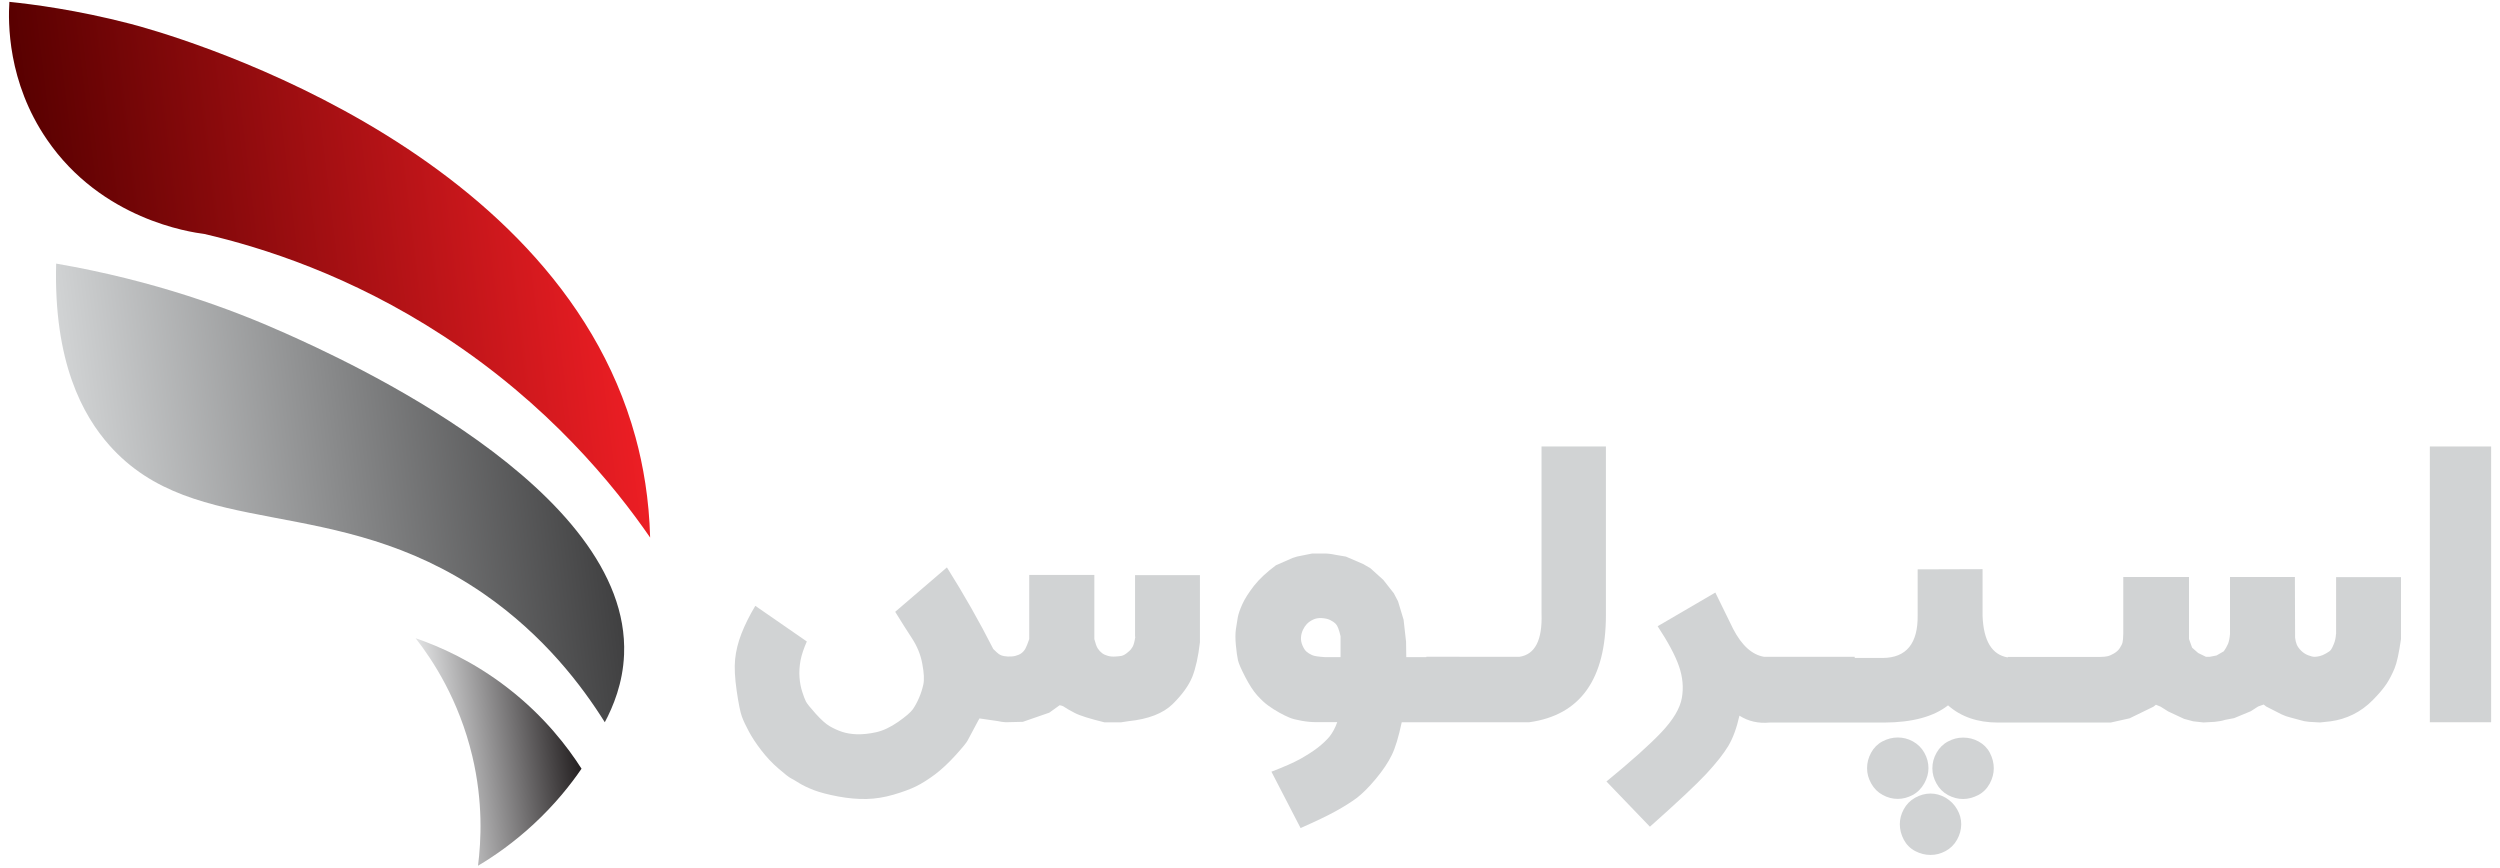
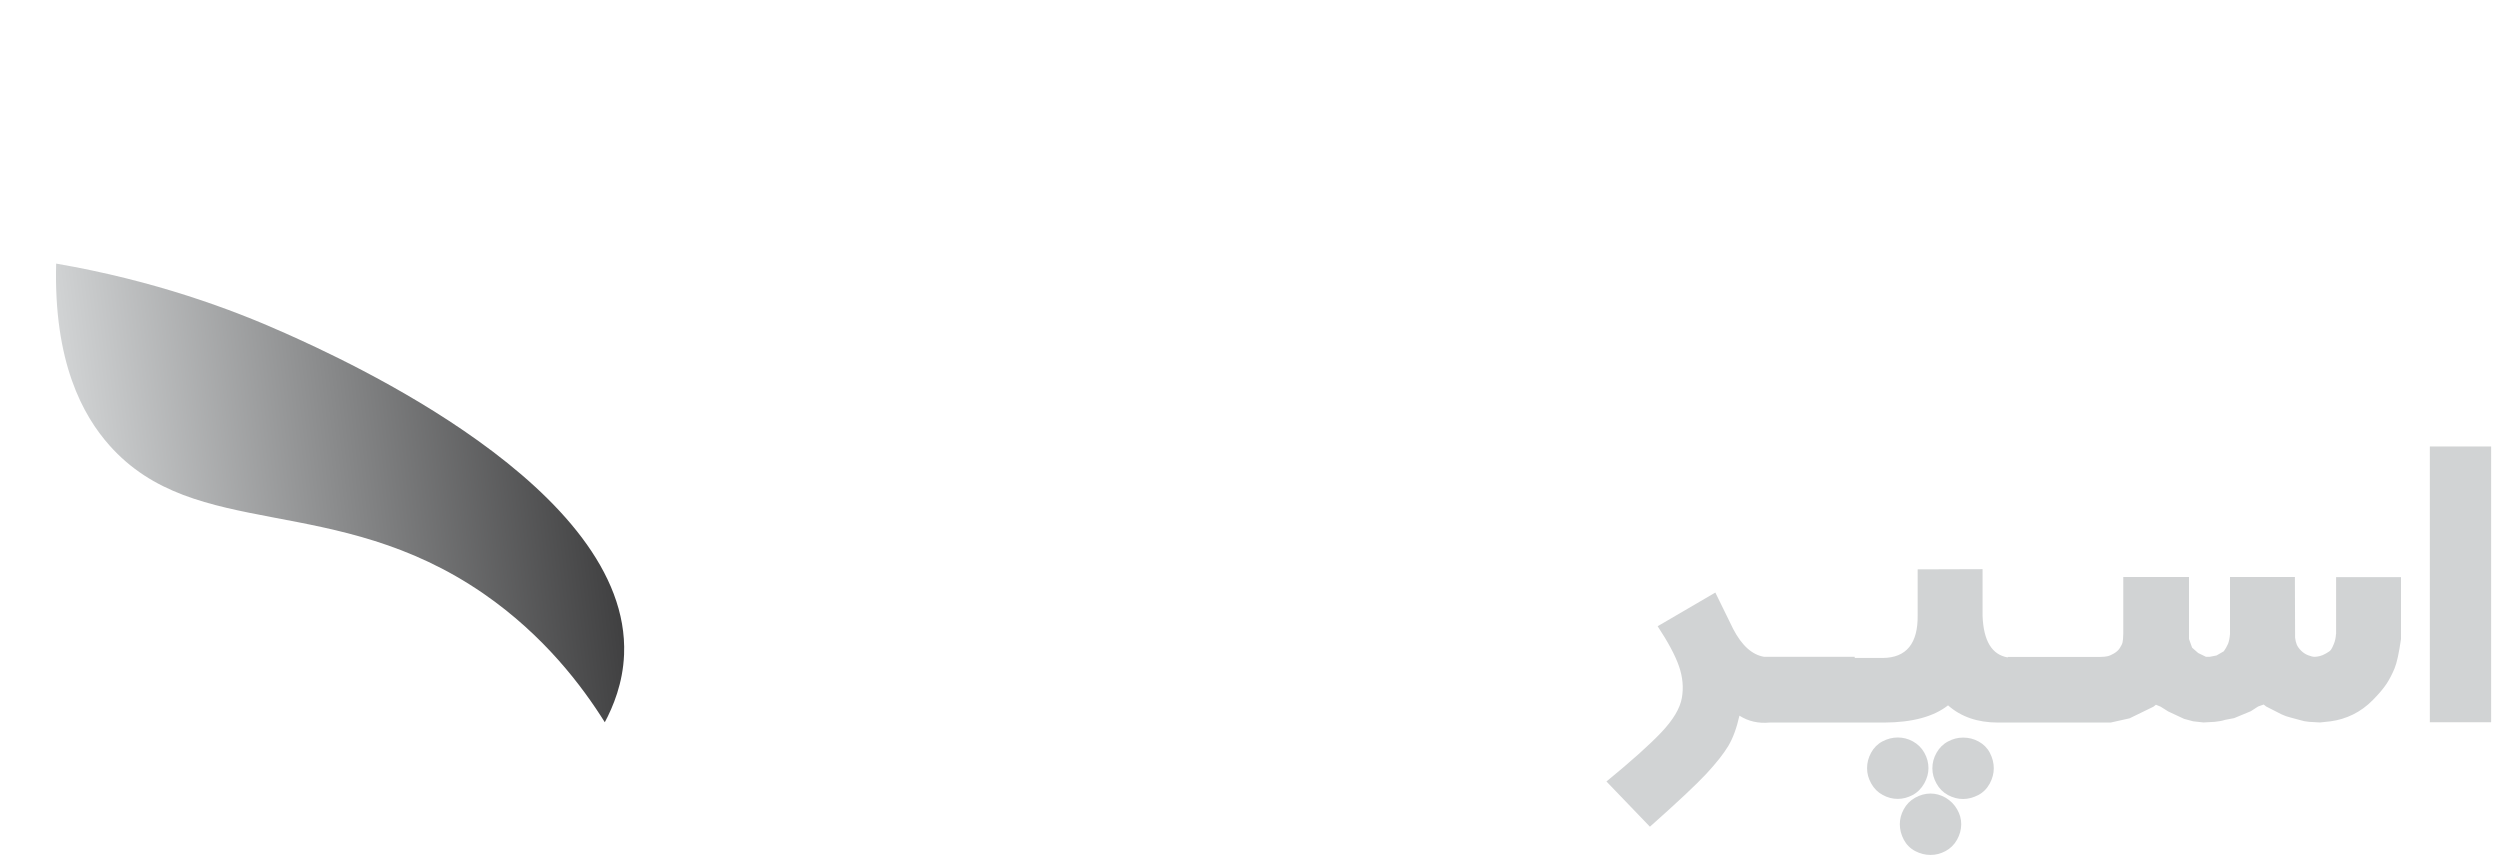
<svg xmlns="http://www.w3.org/2000/svg" id="Sperlus_Logo_SVG" data-name="Sperlus Logo SVG" viewBox="0 0 242.68 84.22">
  <defs>
    <style>      .cls-1 {        fill: url(#linear-gradient);      }      .cls-1, .cls-2, .cls-3, .cls-4 {        stroke-width: 0px;      }      .cls-2 {        fill: #d1d3d4;      }      .cls-3 {        fill: url(#linear-gradient-2);      }      .cls-4 {        fill: url(#linear-gradient-3);      }    </style>
    <linearGradient id="linear-gradient" x1="-508.55" y1="61.44" x2="-452.58" y2="61.44" gradientTransform="translate(-452.54 23.58) rotate(173.02) scale(1 -1)" gradientUnits="userSpaceOnUse">
      <stop offset="0" stop-color="#ec1e24" />
      <stop offset="1" stop-color="#580000" />
    </linearGradient>
    <linearGradient id="linear-gradient-2" x1="-504.66" y1="82.96" x2="-453.92" y2="82.96" gradientTransform="translate(-452.54 23.58) rotate(173.02) scale(1 -1)" gradientUnits="userSpaceOnUse">
      <stop offset="0" stop-color="#404041" />
      <stop offset="1" stop-color="#d1d3d4" />
    </linearGradient>
    <linearGradient id="linear-gradient-3" x1="-499.03" y1="109.29" x2="-484.6" y2="109.29" gradientTransform="translate(-452.54 23.58) rotate(173.02) scale(1 -1)" gradientUnits="userSpaceOnUse">
      <stop offset="0" stop-color="#231f20" />
      <stop offset="1" stop-color="#e2e3e4" />
    </linearGradient>
  </defs>
  <g>
-     <path class="cls-2" d="M110.21,61.8c-.07.47-.16.8-.26.98-.1.18-.23.34-.39.47-.16.14-.29.24-.4.3-.11.06-.2.1-.3.12-.09.02-.28.04-.56.06-.28.02-.53,0-.74-.06-.22-.06-.41-.14-.57-.26-.16-.12-.3-.27-.42-.45-.12-.18-.23-.49-.34-.92v-6.23h-6.32v6.23c-.15.43-.27.74-.37.92s-.23.33-.39.45-.36.2-.59.26c-.24.06-.48.07-.74.06-.26-.02-.45-.05-.56-.09-.11-.04-.21-.09-.3-.15-.09-.06-.27-.22-.54-.49-1.35-2.66-2.85-5.3-4.5-7.92l-5.02,4.31c.57.93,1.11,1.78,1.62,2.56.51.78.85,1.6,1.01,2.49.17.89.2,1.56.1,2.01-.1.45-.24.89-.42,1.3-.18.42-.38.78-.59,1.09-.22.31-.7.72-1.44,1.24-.74.51-1.45.85-2.13,1-.68.15-1.29.21-1.85.2-.56-.02-1.04-.1-1.46-.24-.42-.14-.81-.32-1.19-.54s-.83-.62-1.37-1.22c-.53-.59-.85-.99-.95-1.19s-.22-.51-.35-.92c-.14-.42-.23-.89-.27-1.42-.04-.53,0-1.08.1-1.65.11-.56.32-1.17.61-1.83l-5-3.46c-.57.95-1.02,1.86-1.35,2.71s-.53,1.68-.61,2.47c-.08.79-.03,1.81.15,3.06.18,1.24.35,2.08.5,2.49.15.42.38.9.68,1.46.3.56.69,1.16,1.19,1.81s1.05,1.25,1.67,1.78c.62.54,1.03.86,1.23.96s.46.26.8.47.81.44,1.42.68c.61.23,1.41.44,2.38.62.97.18,1.89.26,2.74.24.86-.02,1.73-.16,2.62-.42.89-.26,1.62-.53,2.19-.81.57-.28,1.18-.67,1.84-1.16.66-.5,1.32-1.12,2-1.87.68-.75,1.06-1.22,1.16-1.42.1-.2.45-.85,1.04-1.95l.11-.19,1.78.26c.27.06.53.1.78.11l1.65-.04,2.57-.89,1-.72c.2.03.36.09.49.19.13.1.45.28.96.55.51.27,1.48.57,2.9.92h1.6l.72-.11c1.95-.2,3.38-.76,4.31-1.67.93-.92,1.56-1.8,1.9-2.64.33-.84.58-1.96.74-3.35v-6.52h-6.3v5.99Z" />
-     <path class="cls-2" d="M149.64,59.55c.09,2.59-.63,3.99-2.16,4.21h0s-9.02-.01-9.02-.01v.04h-1.95l-.02-1.49-.24-2.14-.54-1.79-.41-.78-1.02-1.3-1.25-1.13-.71-.41-1.67-.72-1-.17c-.41-.09-.77-.13-1.08-.13h-1.19l-.95.19c-.37.06-.69.14-.95.24l-1.62.71c-.9.67-1.61,1.33-2.13,1.99-.51.66-.89,1.25-1.13,1.78-.24.53-.39.97-.45,1.31s-.11.72-.18,1.13c-.06.42-.06.94,0,1.57.06.63.13,1.11.2,1.43.07.32.31.87.71,1.64.4.77.78,1.36,1.16,1.78s.74.76,1.08,1c.34.25.7.47,1.07.68.37.2.7.37.98.48.28.12.68.22,1.19.31.51.09.97.13,1.37.13h2.08c-.2.56-.45,1.02-.74,1.39-.3.36-.69.73-1.18,1.11-.49.37-1.06.73-1.7,1.09-.64.35-1.57.76-2.77,1.22l2.83,5.47c1.46-.64,2.6-1.19,3.4-1.63s1.48-.87,2.04-1.28c.55-.42,1.17-1.03,1.86-1.86.69-.83,1.2-1.59,1.55-2.31.35-.71.67-1.78.97-3.19h12.38c4.96-.69,7.44-4.17,7.44-10.43v-16.34h-6.25v16.21ZM130.12,63.79h-1.49c-.63-.04-1.06-.1-1.27-.2-.22-.1-.39-.21-.53-.33s-.27-.31-.39-.59c-.12-.27-.17-.54-.15-.81.02-.27.09-.51.19-.72.1-.22.23-.41.38-.57.15-.16.35-.3.6-.42.24-.12.52-.17.85-.15.32.02.59.08.8.18.21.1.4.23.56.39.16.16.32.56.46,1.19v2.03Z" />
    <path class="cls-2" d="M186.79,76.05c.27-.49.41-.98.41-1.48,0-.52-.13-1.02-.4-1.5-.27-.48-.64-.84-1.11-1.1-.47-.26-.96-.38-1.47-.38s-1.02.13-1.49.38c-.47.25-.84.62-1.1,1.1-.26.48-.39.97-.39,1.5s.13.99.4,1.48c.27.49.64.86,1.12,1.12s.96.38,1.46.38.98-.13,1.45-.38.84-.63,1.12-1.12Z" />
    <path class="cls-2" d="M188.87,77.44c-.47-.27-.96-.41-1.47-.41s-1.02.14-1.5.41c-.48.27-.84.64-1.1,1.12s-.38.95-.38,1.45c0,.52.13,1.02.39,1.51.26.48.63.85,1.11,1.1.48.25.97.37,1.48.37s.98-.12,1.45-.37c.47-.25.84-.61,1.12-1.1.27-.48.41-.99.41-1.51s-.13-.98-.4-1.45-.64-.84-1.11-1.12Z" />
    <path class="cls-2" d="M192.07,71.98c-.47-.26-.97-.38-1.51-.38s-1,.13-1.47.38c-.47.25-.84.62-1.11,1.1-.27.48-.4.97-.4,1.5s.13.99.4,1.48c.27.49.64.86,1.12,1.12s.96.38,1.46.38.98-.13,1.47-.38c.48-.25.85-.63,1.12-1.12.26-.49.39-.98.39-1.48,0-.52-.13-1.02-.38-1.5-.25-.48-.62-.84-1.09-1.1Z" />
    <path class="cls-2" d="M226.76,61.54c-.02.36-.09.68-.2.95-.11.27-.2.46-.28.57-.07.11-.23.23-.47.36-.24.14-.45.23-.63.27-.18.04-.35.07-.5.07s-.36-.05-.62-.15c-.26-.1-.49-.25-.69-.45-.2-.2-.34-.4-.42-.59s-.13-.42-.16-.67l-.02-5.89h-6.3v5.54c-.03.37-.09.69-.19.95-.12.27-.26.51-.41.72l-.71.41-.67.13h-.35l-.76-.37-.59-.52-.3-.84v-6.02h-6.38v5.48c-.01.42-.03.71-.07.86-.03.15-.12.33-.26.55-.14.22-.33.39-.57.53-.24.14-.44.23-.62.27-.18.04-.42.07-.73.07h-8.96v.05c-1.54-.26-2.36-1.6-2.45-4.05v-4.52l-6.3.02v4.44c.04,2.75-1.09,4.14-3.38,4.16h-2.73v-.11h-8.79c-1.16-.19-2.17-1.09-3.01-2.71l-1.73-3.53-5.6,3.27c1.02,1.55,1.71,2.84,2.07,3.88s.46,2.06.28,3.08c-.18,1.02-.85,2.14-2.01,3.36s-2.93,2.8-5.31,4.75l4.22,4.39c2.68-2.38,4.5-4.09,5.48-5.14.97-1.05,1.68-1.95,2.13-2.7.45-.76.81-1.73,1.08-2.94.86.55,1.83.77,2.92.67h11.12c2.74-.01,4.81-.57,6.21-1.67,1.25,1.11,2.87,1.67,4.85,1.67h10.93l1.84-.41,2.32-1.13.24-.19.46.19.73.46,1.54.72.89.24,1,.11,1.08-.06c.41-.04.74-.1,1-.19l.89-.17,1.62-.67.71-.46.54-.19.24.19,1.49.76c.3.14.58.24.84.3l.89.24c.35.11.66.17.95.19l1.06.06,1.02-.11c.76-.1,1.48-.32,2.18-.66.69-.34,1.34-.81,1.93-1.41.59-.6,1.04-1.13,1.34-1.59.3-.46.55-.96.77-1.49.22-.53.42-1.47.62-2.83v-6.02h-6.3v5.54Z" />
    <rect class="cls-2" x="235.87" y="43.34" width="5.95" height="26.77" />
  </g>
-   <path class="cls-1" d="M.91.18c2.22.23,6.51.77,11.74,2.13,3.19.83,41.15,11.26,49.04,40.13.75,2.74,1.32,5.99,1.42,9.74-3.5-5.07-9.86-12.92-20.12-19.6-8.98-5.85-17.48-8.55-23.16-9.87-1.39-.18-9.97-1.41-15.27-9.16C.71,7.94.79,2.14.91.18Z" />
  <path class="cls-3" d="M5.46,25.59c9.55,1.65,17.02,4.42,22.22,6.75,5.56,2.49,33.55,15.06,32.9,31.19-.11,2.8-1.07,5.08-1.87,6.58-2.18-3.48-5.88-8.42-11.78-12.49-14.4-9.92-27.97-5-36.31-14.39-2.59-2.92-5.42-8.07-5.17-17.64Z" />
-   <path class="cls-4" d="M40.36,61.96c2.27.78,5.56,2.21,8.95,4.84,3.56,2.76,5.82,5.75,7.14,7.82-1.08,1.58-2.61,3.5-4.69,5.42-1.92,1.77-3.79,3.07-5.36,4,.31-2.43.5-6.21-.55-10.63-1.3-5.48-3.86-9.35-5.5-11.45Z" />
</svg>